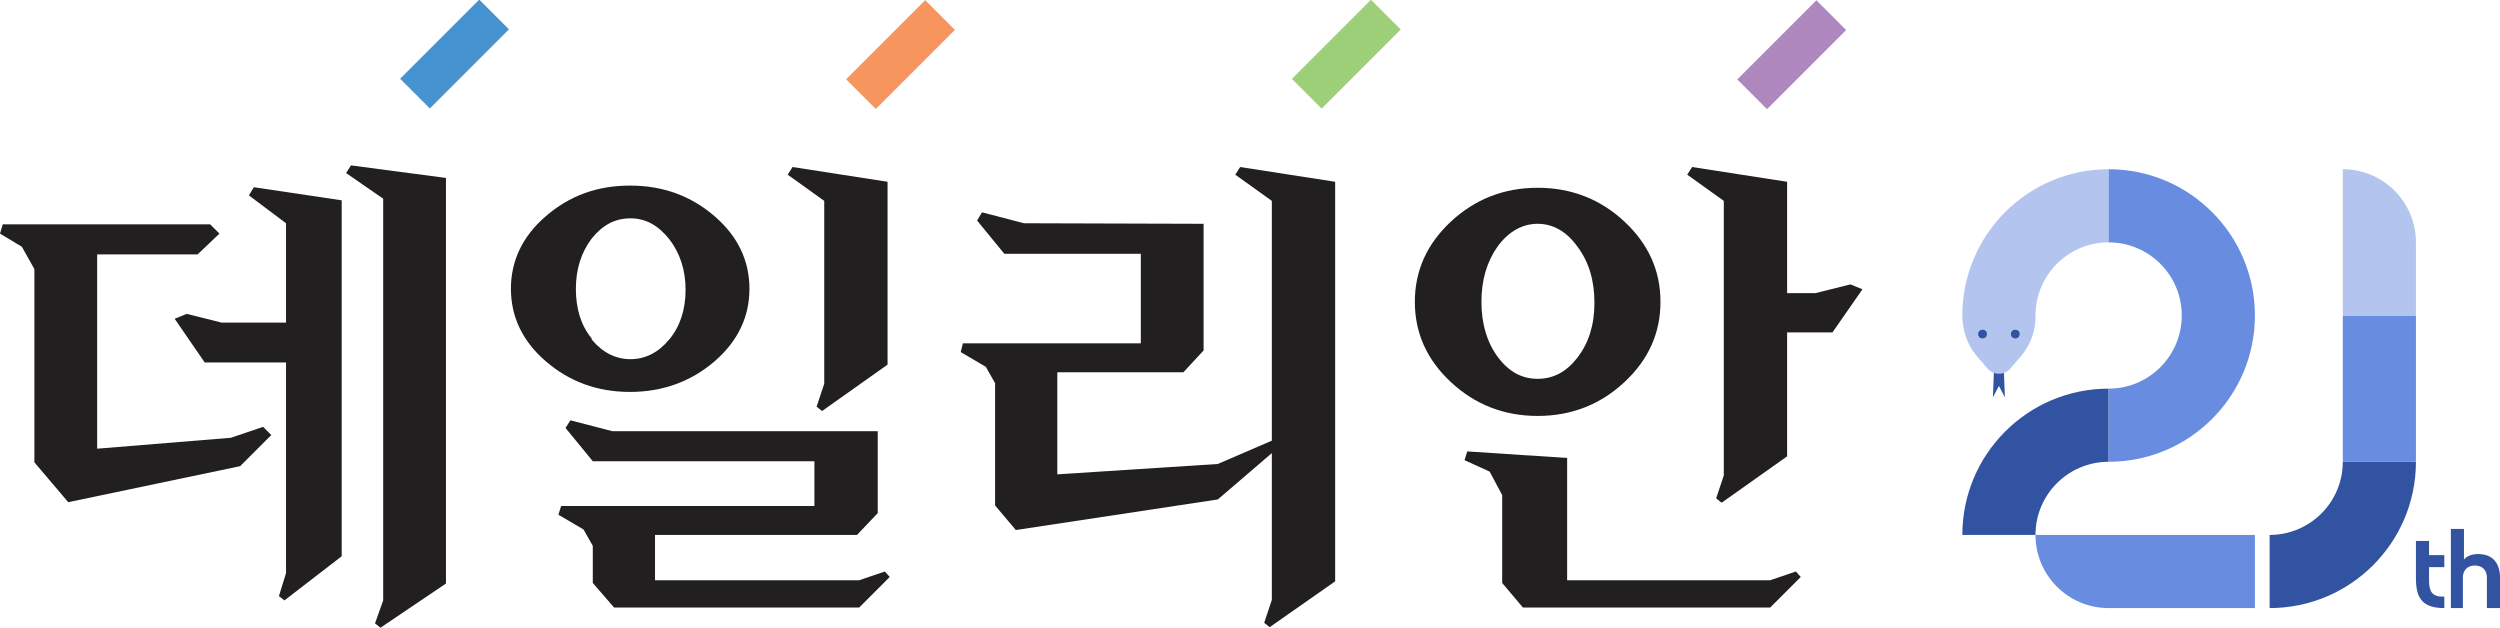
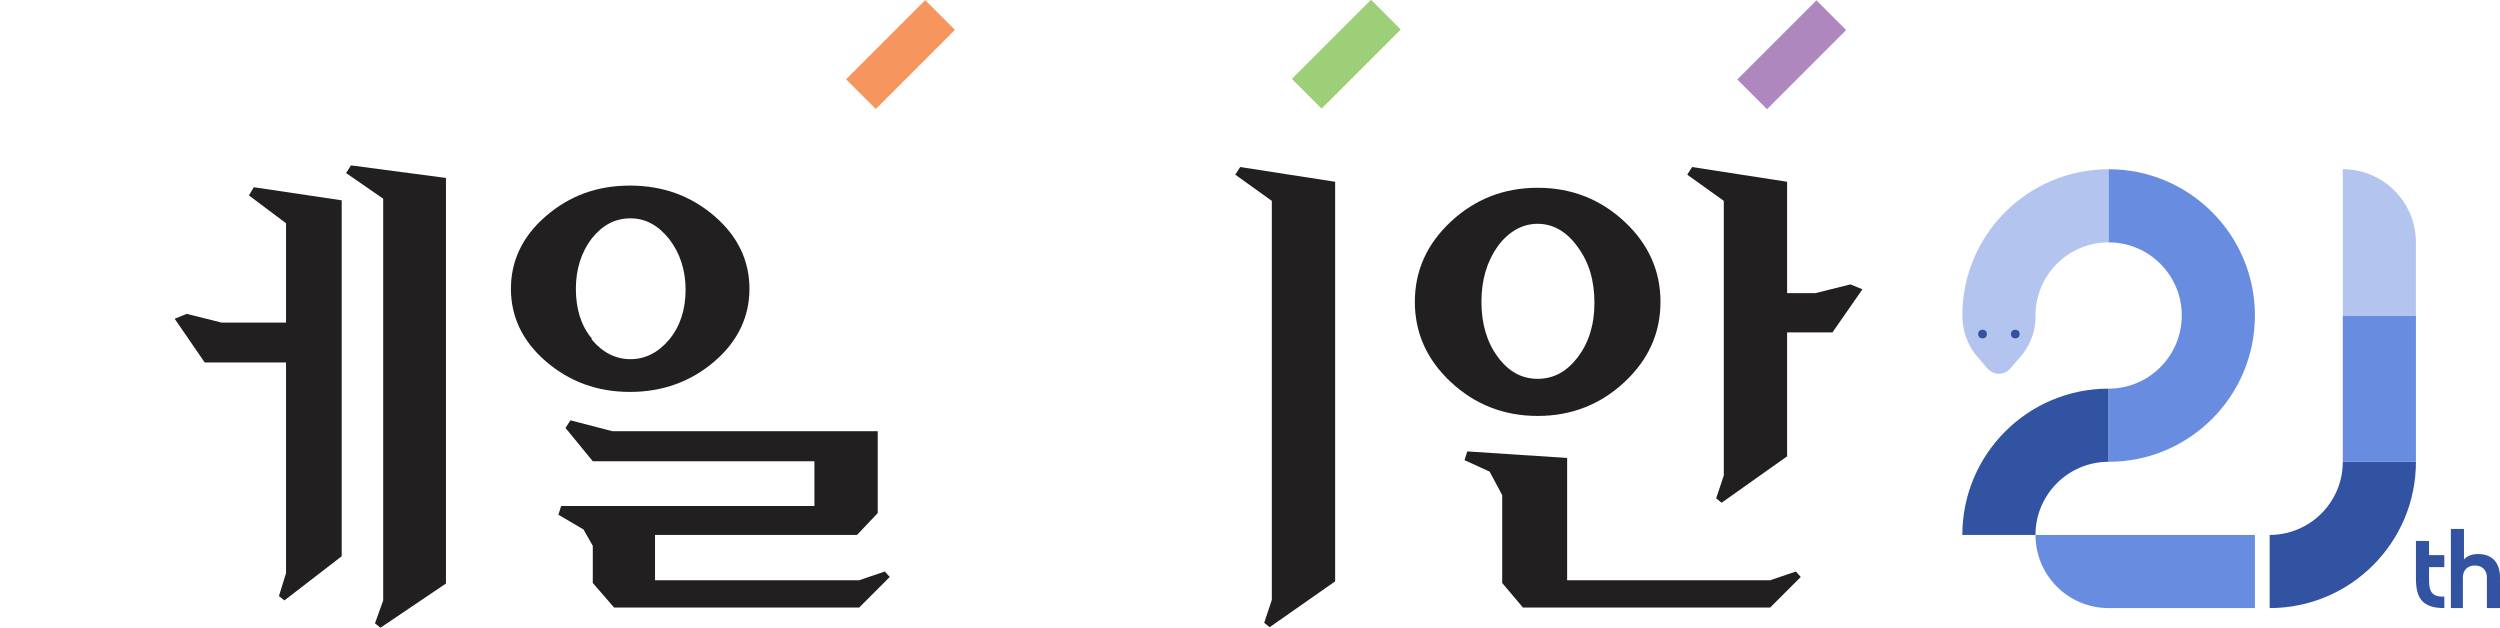
<svg xmlns="http://www.w3.org/2000/svg" id="Layer_1" viewBox="0 0 458 115">
  <defs>
    <style>.cls-1{fill:#678ce0;}.cls-2{fill:#3153a2;}.cls-3{fill:#b3c5ef;}.cls-4{fill:#ad87bd;}.cls-5{fill:#211f1f;}.cls-6{fill:#4693cf;}.cls-7{fill:#9dce78;}.cls-8{fill:#f6955d;}</style>
  </defs>
-   <polygon class="cls-5" points="36.2 46.6 40.2 42.8 38.5 41.1 .5 41.1 0 42.8 4 45.2 6.3 49.3 6.3 84.7 12.5 92 44 85.4 49.7 79.7 48.2 78.2 42.3 80.2 17.8 82.2 17.8 46.6 36.2 46.6" />
  <polygon class="cls-5" points="52.4 59.1 40.6 59.1 34.2 57.5 32 58.4 37.5 66.4 52.4 66.4 52.4 105 51.1 109.2 52.1 110 62.6 101.9 62.6 36.7 46.5 34.3 45.6 35.8 52.4 40.9 52.4 59.1" />
  <polygon class="cls-5" points="81.7 32.6 64.3 30.3 63.4 31.7 70.2 36.4 70.2 110 68.7 114.2 69.7 115 81.7 106.9 81.7 32.6" />
-   <polygon class="cls-5" points="162.6 33.3 145.2 30.6 144.3 32 151 36.8 151 70.3 149.6 74.5 150.6 75.3 162.6 66.8 162.6 33.3" />
  <polygon class="cls-5" points="244.6 33.3 227.2 30.6 226.3 32 233 36.8 233 109.9 231.6 114.1 232.6 114.9 244.6 106.5 244.6 33.3" />
  <polygon class="cls-5" points="112.5 111.3 157.4 111.3 163 105.7 162.1 104.7 157.4 106.3 120 106.3 120 98 157 98 160.8 94 160.8 79 112.2 79 104.5 77 103.6 78.4 108.6 84.5 149.2 84.5 149.2 92.7 102.8 92.7 102.3 94.3 106.9 97 108.6 100 108.6 106.8 112.5 111.3" />
  <path class="cls-5" d="M130.9,66.2c4.3-3.7,6.4-8.2,6.4-13.3s-2.1-9.6-6.4-13.3c-4.3-3.7-9.4-5.6-15.5-5.6s-11.1,1.9-15.4,5.6c-4.3,3.7-6.4,8.2-6.4,13.3s2.1,9.6,6.4,13.3c4.3,3.7,9.4,5.6,15.4,5.6s11.2-1.9,15.5-5.6ZM108.4,62c-2-2.4-2.9-5.5-2.9-9.1s1-6.7,2.9-9.2c2-2.5,4.3-3.7,7.1-3.7s5.1,1.3,7.1,3.8c2,2.6,3,5.7,3,9.3s-1,6.7-3,9.1c-2,2.4-4.4,3.6-7.1,3.6s-5.1-1.2-7.1-3.6Z" />
-   <polygon class="cls-5" points="193.7 68.2 216.8 68.2 220.5 64.2 220.5 41 187.6 40.9 179.9 38.9 179 40.4 184 46.5 209 46.5 209 62.9 186.2 62.9 176.4 62.9 176 64.5 180.6 67.2 182.3 70.2 182.3 92.6 186.1 97.1 223.1 91.5 235 81.3 234 80.3 223.1 85 193.7 86.9 193.7 68.2" />
  <polygon class="cls-5" points="287.1 83.9 268.8 82.7 268.3 84.3 272.9 86.4 275.2 90.7 275.2 106.8 279 111.3 324.3 111.3 329.9 105.7 329 104.7 324.3 106.3 287.1 106.3 287.1 83.9" />
  <path class="cls-5" d="M281.7,34.4c6.2,0,11.5,2.1,15.9,6.2,4.4,4.1,6.6,9,6.6,14.7s-2.2,10.6-6.6,14.7c-4.4,4.1-9.7,6.2-15.9,6.2s-11.5-2.1-15.9-6.2c-4.4-4.1-6.6-9-6.6-14.7s2.2-10.6,6.6-14.7c4.4-4.1,9.7-6.2,15.9-6.2ZM271.4,55.3c0,4,1,7.4,3,10.1,2,2.7,4.4,4,7.3,4s5.3-1.3,7.3-3.9c2-2.6,3.1-5.9,3.1-10s-1-7.5-3.1-10.3c-2-2.8-4.5-4.2-7.3-4.2s-5.3,1.4-7.3,4.1c-2,2.8-3,6.2-3,10.2Z" />
  <polygon class="cls-5" points="327.4 60.9 335.7 60.9 341.2 53 339 52.1 332.6 53.7 327.4 53.7 327.4 33.3 310 30.6 309.1 32 315.8 36.8 315.8 87.1 314.4 91.3 315.4 92.1 327.4 83.6 327.4 60.9" />
-   <rect class="cls-6" x="73.1" y="6.1" width="20.5" height="7.7" transform="translate(17.3 61.8) rotate(-45)" />
  <rect class="cls-8" x="154.7" y="6.1" width="20.5" height="7.7" transform="translate(41.3 119.6) rotate(-45)" />
  <rect class="cls-7" x="236.4" y="6.1" width="20.5" height="7.7" transform="translate(65.2 177.3) rotate(-45)" />
  <rect class="cls-4" x="318" y="6.1" width="20.5" height="7.7" transform="translate(89.1 235.1) rotate(-45)" />
-   <polygon class="cls-2" points="367.3 72.8 366.2 70.7 365.1 72.8 365.3 67.6 367.1 67.6 367.3 72.8" />
  <path class="cls-3" d="M359.5,57.8h0c0,2.7.9,5.4,2.7,7.5l1.9,2.2c1.1,1.3,3.1,1.3,4.2,0l1.9-2.2c1.8-2.1,2.8-4.8,2.7-7.5h0c0-7.4,6-13.4,13.4-13.4v-13.4c-14.8,0-26.8,12-26.8,26.8Z" />
  <path class="cls-2" d="M447.8,111.4c-4,0-5.2-1.8-5.2-5.4v-6.9h2.4v2.6h2.8v2.2h-2.8v2.4c0,2,.5,3.1,2.8,3v2.1Z" />
  <path class="cls-2" d="M451.4,111.4h-2.4v-14.5h2.4v5.6c.5-.6,1.4-1,2.6-1,2.5,0,4,1.5,4,4.3v5.6h-2.4v-5.6c0-1.3-.8-2.2-2.2-2.2s-2.2.9-2.2,2.2v5.6Z" />
  <circle class="cls-2" cx="369.2" cy="61.2" r=".8" />
  <circle class="cls-2" cx="363.2" cy="61.2" r=".8" />
  <path class="cls-2" d="M386.3,84.6v-13.4c-14.8,0-26.8,12-26.8,26.8h13.4c0-7.4,6-13.4,13.4-13.4Z" />
  <path class="cls-1" d="M386.3,31v13.4c7.4,0,13.4,6,13.4,13.4s-6,13.4-13.4,13.4v13.4c14.8,0,26.8-12,26.8-26.8h0c0-14.8-12-26.8-26.8-26.8Z" />
  <path class="cls-2" d="M429.2,84.6c0,7.4-6,13.4-13.4,13.4v13.4c14.8,0,26.8-12,26.8-26.8h0s-13.4,0-13.4,0Z" />
  <rect class="cls-1" x="429.2" y="57.8" width="13.4" height="26.8" />
  <path class="cls-3" d="M429.2,31h0c7.4,0,13.4,6,13.4,13.4v13.4h-13.4v-26.8h0Z" />
  <path class="cls-1" d="M399.7,84.6h0v40.2h-13.4v-26.8c0-7.4,6-13.4,13.4-13.4Z" transform="translate(288.3 497.7) rotate(-90)" />
</svg>